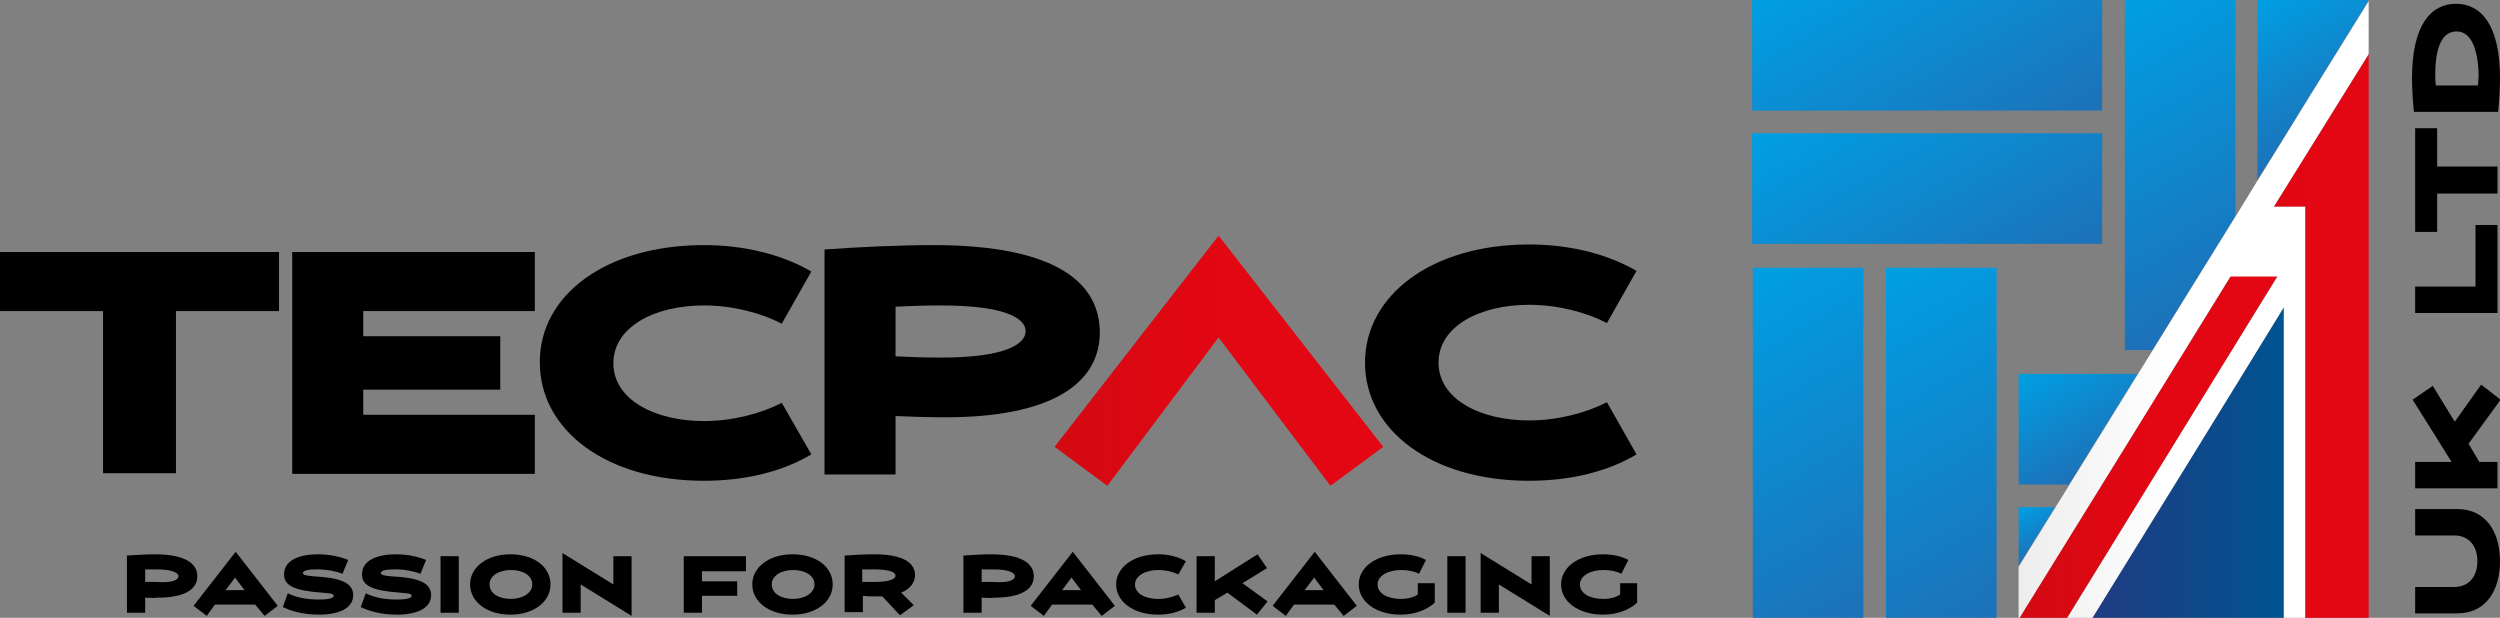
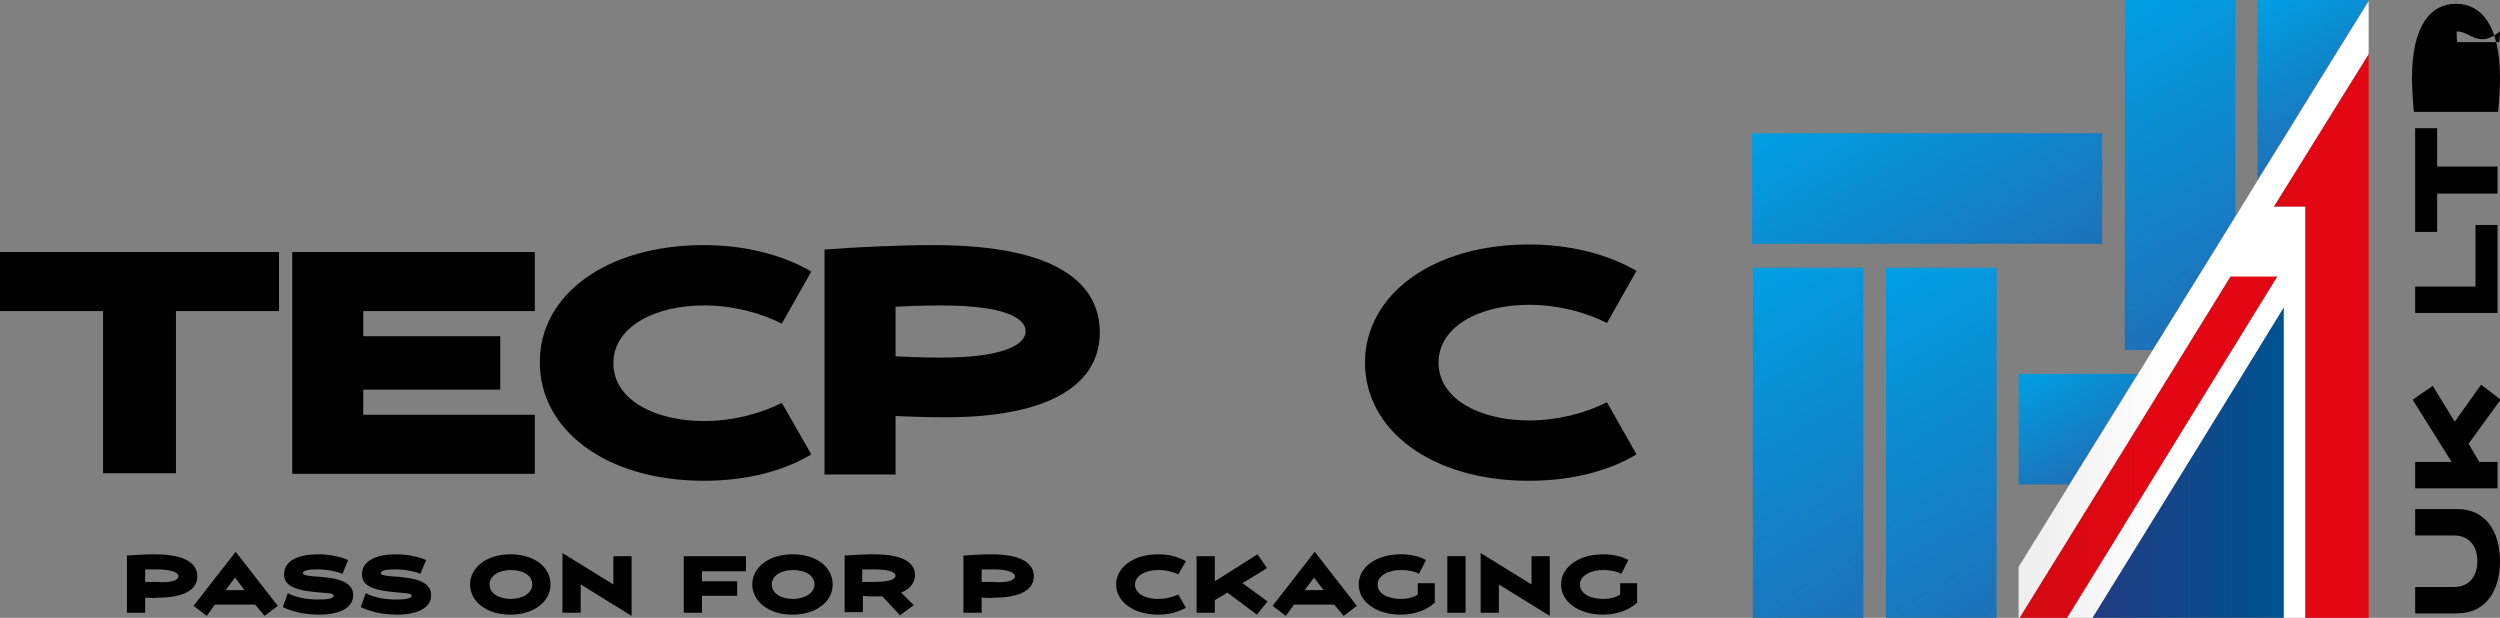
<svg xmlns="http://www.w3.org/2000/svg" version="1.1" id="re-design" x="0px" y="0px" viewBox="0 0 397.8 98.3" style="enable-background:new 0 0 397.8 98.3;" xml:space="preserve">
  <rect x="0" y="0" width="397.8" height="98.3" fill="#808080" stroke="none" />
  <style type="text/css">
	.st0{fill:url(#SVGID_1_);}
	.st1{fill:url(#SVGID_00000053520961803785197370000007517940780851587733_);}
	.st2{fill:url(#SVGID_00000119107647229375292350000017205046887505827720_);}
	.st3{fill:url(#SVGID_00000142867825202570325920000001523293346355686272_);}
	.st4{fill:url(#SVGID_00000151502688118479702590000006298135845938996397_);}
	.st5{fill:url(#SVGID_00000143584404740671479510000009067351451277142450_);}
	.st6{fill:url(#SVGID_00000022546619517723583610000004183677556976764324_);}
	.st7{fill:url(#SVGID_00000084528471521889487170000005619558456641365675_);}
	.st8{fill:url(#SVGID_00000096764426071492663920000017925706304611277500_);}
	.st9{fill:url(#SVGID_00000068662763020875826980000017338211852577558163_);}
	.st10{fill:url(#SVGID_00000000927743980759872630000015608206391958750368_);}
	.st11{fill:url(#SVGID_00000171686221650904828010000010990664185785844659_);}
	.st12{fill:url(#SVGID_00000044896302286034398890000007690621270359433383_);}
</style>
  <g>
    <g>
      <path d="M0,40.1h44.4v9.4H28v25.8H16.4V49.5H0V40.1z" />
      <path d="M57.8,49.5v4h21.8V62H57.8v4h27.3v9.4H46.5V40.1h38.6v9.4H57.8z" />
      <path d="M129.1,72.3c-4.5,2.7-10.4,4.2-17.1,4.2c-15.6,0-26.1-8.1-26.1-18.8C85.8,47,96.4,39,112,39c6.7,0,12.6,1.6,17.1,4.2    l-4.7,8.3c-3.3-1.7-7.8-2.9-12.4-2.9c-7.8,0-14.4,3.4-14.4,9.2s6.6,9.2,14.4,9.2c4.6,0,9.1-1.2,12.4-2.9L129.1,72.3z" />
      <path d="M131.2,39.7c5.3-0.4,12.2-0.7,17.3-0.7c20.2,0,26.5,6.4,26.5,13.9c0,7.9-7.3,13.5-24.6,13.5c-2.8,0-5.5-0.1-7.9-0.2v9.3    h-11.3V39.7z M142.5,56.7c2.1,0.1,4.5,0.2,7.2,0.2c10.4,0,13.5-2.2,13.5-4.2c0-2-3.1-4.1-13.5-4.1c-2.7,0-5.2,0.1-7.2,0.2V56.7z" />
      <path d="M260.4,72.3c-4.5,2.7-10.4,4.2-17.1,4.2c-15.6,0-26.1-8.1-26.1-18.8c0-10.7,10.6-18.8,26.1-18.8c6.7,0,12.6,1.6,17.1,4.2    l-4.7,8.3c-3.3-1.7-7.8-2.9-12.4-2.9c-7.8,0-14.4,3.4-14.4,9.2s6.6,9.2,14.4,9.2c4.6,0,9.1-1.2,12.4-2.9L260.4,72.3z" />
    </g>
  </g>
  <linearGradient id="SVGID_1_" gradientUnits="userSpaceOnUse" x1="167.818" y1="57.399" x2="220.076" y2="57.399">
    <stop offset="0" style="stop-color:#D20A11" />
    <stop offset="0.5" style="stop-color:#E30613" />
  </linearGradient>
-   <polygon class="st0" points="193.9,37.5 167.8,71.1 176.2,77.3 193.9,53.7 211.7,77.3 220.1,71.1 " />
  <g>
    <path d="M384.3,93.4h6.2c2.3,0,3.7-1.6,3.7-4.1c0-2.5-1.4-4.1-3.7-4.1h-6.2v-4.2h6.7c4.6,0,6.8,3.7,6.8,8.3c0,4.6-2.2,8.3-6.8,8.3   h-6.7V93.4z" />
    <path d="M384.3,77.7v-4.2h5.8l-6.2-9.9l3.2-2.2l3.5,5.7l4.2-5.9l3.1,2.4l-5.1,7l1.7,2.9h2.9v4.2H384.3z" />
    <path d="M384.3,49.8v-4.2h9.6v-9.8h3.5v14H384.3z" />
    <path d="M384.3,36.8V20.4h3.5v6.1h9.6v4.3h-9.6v6.1H384.3z" />
-     <path d="M384.1,17.8c-0.2-2-0.3-3.8-0.3-5.4c0-8.4,3-11.8,7-11.8c4,0,7,3.4,7,11.8c0,1.6-0.1,3.4-0.3,5.4H384.1z M390.9,5   c-2.4,0-3.4,2.7-3.4,6.9c0,0.6,0,1.2,0.1,1.7h6.7c0-0.5,0.1-1.1,0.1-1.7C394.3,7.8,393.2,5,390.9,5z" />
+     <path d="M384.1,17.8c-0.2-2-0.3-3.8-0.3-5.4c0-8.4,3-11.8,7-11.8c4,0,7,3.4,7,11.8c0,1.6-0.1,3.4-0.3,5.4H384.1z M390.9,5   c0,0.6,0,1.2,0.1,1.7h6.7c0-0.5,0.1-1.1,0.1-1.7C394.3,7.8,393.2,5,390.9,5z" />
  </g>
  <g>
    <g>
      <linearGradient id="SVGID_00000105404880948659705590000006902288172343174821_" gradientUnits="userSpaceOnUse" x1="294.664" y1="45.776" x2="323.161" y2="95.136">
        <stop offset="0" style="stop-color:#009FE3" />
        <stop offset="1" style="stop-color:#1D71B8" />
      </linearGradient>
      <rect x="300.1" y="42.6" style="fill:url(#SVGID_00000105404880948659705590000006902288172343174821_);" width="17.6" height="55.7" />
      <linearGradient id="SVGID_00000060715707676585417690000006821254860189347511_" gradientUnits="userSpaceOnUse" x1="273.466" y1="45.776" x2="301.963" y2="95.136">
        <stop offset="0" style="stop-color:#009FE3" />
        <stop offset="1" style="stop-color:#1D71B8" />
      </linearGradient>
      <rect x="278.9" y="42.6" style="fill:url(#SVGID_00000060715707676585417690000006821254860189347511_);" width="17.6" height="55.7" />
      <linearGradient id="SVGID_00000000189356721561118030000010791169880759026873_" gradientUnits="userSpaceOnUse" x1="295.874" y1="11.344" x2="317.402" y2="48.631">
        <stop offset="0" style="stop-color:#009FE3" />
        <stop offset="1" style="stop-color:#1D71B8" />
      </linearGradient>
      <rect x="278.8" y="21.2" style="fill:url(#SVGID_00000000189356721561118030000010791169880759026873_);" width="55.7" height="17.6" />
      <linearGradient id="SVGID_00000016767924079553038260000009982290103566290071_" gradientUnits="userSpaceOnUse" x1="295.874" y1="-9.854" x2="317.402" y2="27.433">
        <stop offset="0" style="stop-color:#009FE3" />
        <stop offset="1" style="stop-color:#1D71B8" />
      </linearGradient>
-       <rect x="278.8" style="fill:url(#SVGID_00000016767924079553038260000009982290103566290071_);" width="55.7" height="17.6" />
      <g>
        <linearGradient id="SVGID_00000006683620078804384730000011928421720237134761_" gradientUnits="userSpaceOnUse" x1="321.351" y1="80.624" x2="325.399" y2="87.635">
          <stop offset="0" style="stop-color:#009FE3" />
          <stop offset="1" style="stop-color:#1D71B8" />
        </linearGradient>
-         <path style="fill:url(#SVGID_00000006683620078804384730000011928421720237134761_);" d="M327,80.7h-5.8v9.3     C323.1,86.9,325.1,83.8,327,80.7z" />
      </g>
      <g>
        <linearGradient id="SVGID_00000072965896548804467210000016970106298527685024_" gradientUnits="userSpaceOnUse" x1="324.496" y1="57.61" x2="334.117" y2="74.274">
          <stop offset="0" style="stop-color:#009FE3" />
          <stop offset="1" style="stop-color:#1D71B8" />
        </linearGradient>
        <path style="fill:url(#SVGID_00000072965896548804467210000016970106298527685024_);" d="M340.1,59.5h-18.9v17.6h8     C332.9,71.2,336.5,65.4,340.1,59.5z" />
      </g>
      <g>
        <linearGradient id="SVGID_00000054255830587114419080000006436829765088873637_" gradientUnits="userSpaceOnUse" x1="332.63" y1="3.152" x2="357.84" y2="46.817">
          <stop offset="0" style="stop-color:#009FE3" />
          <stop offset="1" style="stop-color:#1D71B8" />
        </linearGradient>
        <path style="fill:url(#SVGID_00000054255830587114419080000006436829765088873637_);" d="M355.7,34.4V0h-17.6v55.7h4.4     C346.9,48.6,351.3,41.5,355.7,34.4z" />
      </g>
      <g>
        <linearGradient id="SVGID_00000065057438621960600880000017154769400150062751_" gradientUnits="userSpaceOnUse" x1="359.687" y1="-0.23" x2="372.072" y2="21.222">
          <stop offset="0" style="stop-color:#009FE3" />
          <stop offset="1" style="stop-color:#1D71B8" />
        </linearGradient>
        <path style="fill:url(#SVGID_00000065057438621960600880000017154769400150062751_);" d="M366.6,16.7c3.4-5.5,6.8-11,10.2-16.5V0     h-17.6v28.6C361.7,24.6,364.2,20.7,366.6,16.7z" />
      </g>
    </g>
    <g>
      <linearGradient id="SVGID_00000070113722316203368220000015642515127160418176_" gradientUnits="userSpaceOnUse" x1="356.724" y1="53.34" x2="376.92" y2="53.34">
        <stop offset="0" style="stop-color:#D20A11" />
        <stop offset="0.5" style="stop-color:#E30613" />
      </linearGradient>
      <path style="fill:url(#SVGID_00000070113722316203368220000015642515127160418176_);" d="M376.9,8.4c0,0.1,0,0.1,0,0.2l-15.1,24.3    c1.7,0,3.3,0,5,0v65.4h10.1c0-21.8,0-43.6,0-65.5C376.9,24.7,376.9,16.5,376.9,8.4C376.9,8.4,376.9,8.4,376.9,8.4z" />
      <linearGradient id="SVGID_00000155140286662670356630000006361323689523733946_" gradientUnits="userSpaceOnUse" x1="321.291" y1="71.123" x2="362.404" y2="71.123">
        <stop offset="0" style="stop-color:#D20A11" />
        <stop offset="0.5" style="stop-color:#E30613" />
      </linearGradient>
      <path style="fill:url(#SVGID_00000155140286662670356630000006361323689523733946_);" d="M355,43.9    c-11.2,18.1-22.4,36.2-33.7,54.4h7.6c11.2-18.1,22.3-36.2,33.5-54.4H355z" />
      <linearGradient id="SVGID_00000119115174266486119880000012200449795349758085_" gradientUnits="userSpaceOnUse" x1="332.862" y1="73.555" x2="363.396" y2="73.555">
        <stop offset="3.601993e-04" style="stop-color:#203C82" />
        <stop offset="1" style="stop-color:#005391" />
      </linearGradient>
      <path style="fill:url(#SVGID_00000119115174266486119880000012200449795349758085_);" d="M332.9,98.3h30.5c0-16.5,0-33,0-49.5    C353.2,65.3,343,81.8,332.9,98.3z" />
      <linearGradient id="SVGID_00000013878350195360121240000013088592824141105826_" gradientUnits="userSpaceOnUse" x1="321.164" y1="49.234" x2="376.914" y2="49.234">
        <stop offset="0" style="stop-color:#EDEDED" />
        <stop offset="0.425" style="stop-color:#FFFFFF" />
      </linearGradient>
      <path style="fill:url(#SVGID_00000013878350195360121240000013088592824141105826_);" d="M376.9,0.2c-3.4,5.5-6.9,11.1-10.3,16.6    c-3.4,5.6-6.9,11.1-10.3,16.7h0c-11.7,18.9-23.4,37.8-35.1,56.7v8.2h0.1c11.2-18.1,22.4-36.2,33.6-54.4h7.5    c-11.2,18.1-22.3,36.2-33.5,54.4h4c10.2-16.5,20.4-33,30.5-49.5c0,16.5,0,33,0,49.5h3.4V32.9c-1.7,0-3.3,0-5,0l15.1-24.3    C376.9,5.8,376.9,3,376.9,0.2z" />
    </g>
  </g>
  <g>
    <path d="M23.1,95.1v2.4h-2.9v-9.1c1.4-0.1,3.1-0.2,4.4-0.2c5.1,0,6.8,1.6,6.8,3.5c0,2-1.9,3.4-6.3,3.4   C24.4,95.2,23.7,95.1,23.1,95.1z M28.4,91.7c0-0.5-0.8-1.1-3.5-1.1c-0.7,0-1.3,0-1.8,0v2c0.5,0,1.2,0,1.8,0   C27.6,92.8,28.4,92.2,28.4,91.7z" />
    <path d="M40.6,96.2h-6.4l-1.3,1.8l-2.1-1.6l6.7-8.6l6.7,8.6l-2.1,1.6L40.6,96.2z M38.9,93.9l-1.5-2l-1.5,2H38.9z" />
    <path d="M45.8,94.4c1.2,0.6,2.8,1,4.9,1c1.1,0,2.4-0.1,2.4-0.6c0-0.4-0.8-0.4-1.9-0.5c-4.1-0.3-6-1-6-2.9c0-2.3,2.5-3.2,5.4-3.2   c1.9,0,3.6,0.4,4.8,0.9l-0.9,2.2c-1-0.4-2.5-0.7-4-0.7c-1.2,0-2.3,0.1-2.3,0.6c0,0.3,0.6,0.4,1.6,0.5c3.6,0.2,6.4,0.7,6.4,3   c0,2.1-2.3,3.1-5.4,3.1c-2.7,0-4.5-0.6-5.8-1.2L45.8,94.4z" />
    <path d="M58.2,94.4c1.2,0.6,2.8,1,4.9,1c1.1,0,2.4-0.1,2.4-0.6c0-0.4-0.8-0.4-1.9-0.5c-4.1-0.3-6-1-6-2.9c0-2.3,2.5-3.2,5.4-3.2   c1.9,0,3.6,0.4,4.8,0.9l-0.9,2.2c-1-0.4-2.5-0.7-4-0.7c-1.2,0-2.3,0.1-2.3,0.6c0,0.3,0.6,0.4,1.6,0.5c3.6,0.2,6.4,0.7,6.4,3   c0,2.1-2.3,3.1-5.4,3.1c-2.7,0-4.5-0.6-5.8-1.2L58.2,94.4z" />
-     <path d="M70.1,88.5H73v9h-2.9V88.5z" />
    <path d="M74.8,93c0-2.7,2.6-4.8,6.4-4.8c3.9,0,6.4,2.1,6.4,4.8s-2.6,4.8-6.4,4.8C77.4,97.8,74.8,95.7,74.8,93z M84.7,93   c0-1.5-1.6-2.3-3.4-2.3c-1.9,0-3.4,0.9-3.4,2.3c0,1.5,1.6,2.3,3.4,2.3C83.1,95.3,84.7,94.4,84.7,93z" />
    <path d="M100.5,98l-8.1-5v4.5h-2.9v-9.5l8.1,5v-4.5h2.9V98z" />
    <path d="M111.7,90.9v1.6h5.6v2.3h-5.6v2.7h-2.9v-9h9.9v2.4H111.7z" />
    <path d="M119.7,93c0-2.7,2.6-4.8,6.4-4.8c3.9,0,6.4,2.1,6.4,4.8s-2.6,4.8-6.4,4.8C122.3,97.8,119.7,95.7,119.7,93z M129.6,93   c0-1.5-1.6-2.3-3.4-2.3c-1.9,0-3.4,0.9-3.4,2.3c0,1.5,1.6,2.3,3.4,2.3C128,95.3,129.6,94.4,129.6,93z" />
    <path d="M134.4,88.4c1.4-0.1,3-0.2,4.7-0.2c5,0,6.5,1.6,6.5,3.3c0,1.1-0.7,2.2-2.2,2.8l2,2l-2.2,1.6l-2.8-3c-0.4,0-0.7,0-1.1,0   c-0.7,0-1.4,0-2-0.1v2.6h-2.9V88.4z M137.2,92.6c0.5,0,1.2,0,1.8,0c2.7,0,3.5-0.5,3.5-1s-0.8-1-3.5-1c-0.7,0-1.3,0-1.8,0V92.6z" />
    <path d="M156.2,95.1v2.4h-2.9v-9.1c1.4-0.1,3.1-0.2,4.4-0.2c5.1,0,6.8,1.6,6.8,3.5c0,2-1.9,3.4-6.3,3.4   C157.5,95.2,156.8,95.1,156.2,95.1z M161.5,91.7c0-0.5-0.8-1.1-3.5-1.1c-0.7,0-1.3,0-1.8,0v2c0.5,0,1.2,0,1.8,0   C160.7,92.8,161.5,92.2,161.5,91.7z" />
-     <path d="M173.8,96.2h-6.4l-1.3,1.8l-2.1-1.6l6.7-8.6l6.7,8.6l-2.1,1.6L173.8,96.2z M172,93.9l-1.5-2l-1.5,2H172z" />
    <path d="M188.7,96.7c-1.2,0.7-2.7,1.1-4.4,1.1c-4,0-6.7-2.1-6.7-4.8s2.7-4.8,6.7-4.8c1.7,0,3.2,0.4,4.4,1.1l-1.2,2.1   c-0.8-0.4-2-0.7-3.2-0.7c-2,0-3.7,0.9-3.7,2.3c0,1.5,1.7,2.3,3.7,2.3c1.2,0,2.3-0.3,3.2-0.7L188.7,96.7z" />
    <path d="M195.3,94.3l-2,1.2v2h-2.9v-9h2.9v4l6.8-4.3l1.5,2.2l-3.9,2.4l4,2.9l-1.7,2.1L195.3,94.3z" />
    <path d="M212.3,96.2h-6.4l-1.3,1.8l-2.1-1.6l6.7-8.6l6.7,8.6l-2.1,1.6L212.3,96.2z M210.6,93.9l-1.5-2l-1.5,2H210.6z" />
    <path d="M228.3,92.8v3.1c-1.2,1.1-3.1,1.9-5.4,1.9c-4,0-6.7-2.1-6.7-4.8s2.7-4.8,6.7-4.8c1.5,0,2.9,0.3,4,0.9l-1.1,2.2   c-0.8-0.4-1.8-0.6-2.9-0.6c-2,0-3.7,0.9-3.7,2.3c0,1.5,1.7,2.3,3.7,2.3c1.2,0,2.1-0.3,2.7-0.7v-1.8H228.3z" />
    <path d="M230.3,88.5h2.9v9h-2.9V88.5z" />
    <path d="M246.6,98l-8.1-5v4.5h-2.9v-9.5l8.1,5v-4.5h2.9V98z" />
    <path d="M260.5,92.8v3.1c-1.2,1.1-3.1,1.9-5.4,1.9c-4,0-6.7-2.1-6.7-4.8s2.7-4.8,6.7-4.8c1.5,0,2.9,0.3,4,0.9l-1.1,2.2   c-0.8-0.4-1.8-0.6-2.9-0.6c-2,0-3.7,0.9-3.7,2.3c0,1.5,1.7,2.3,3.7,2.3c1.2,0,2.1-0.3,2.7-0.7v-1.8H260.5z" />
  </g>
</svg>